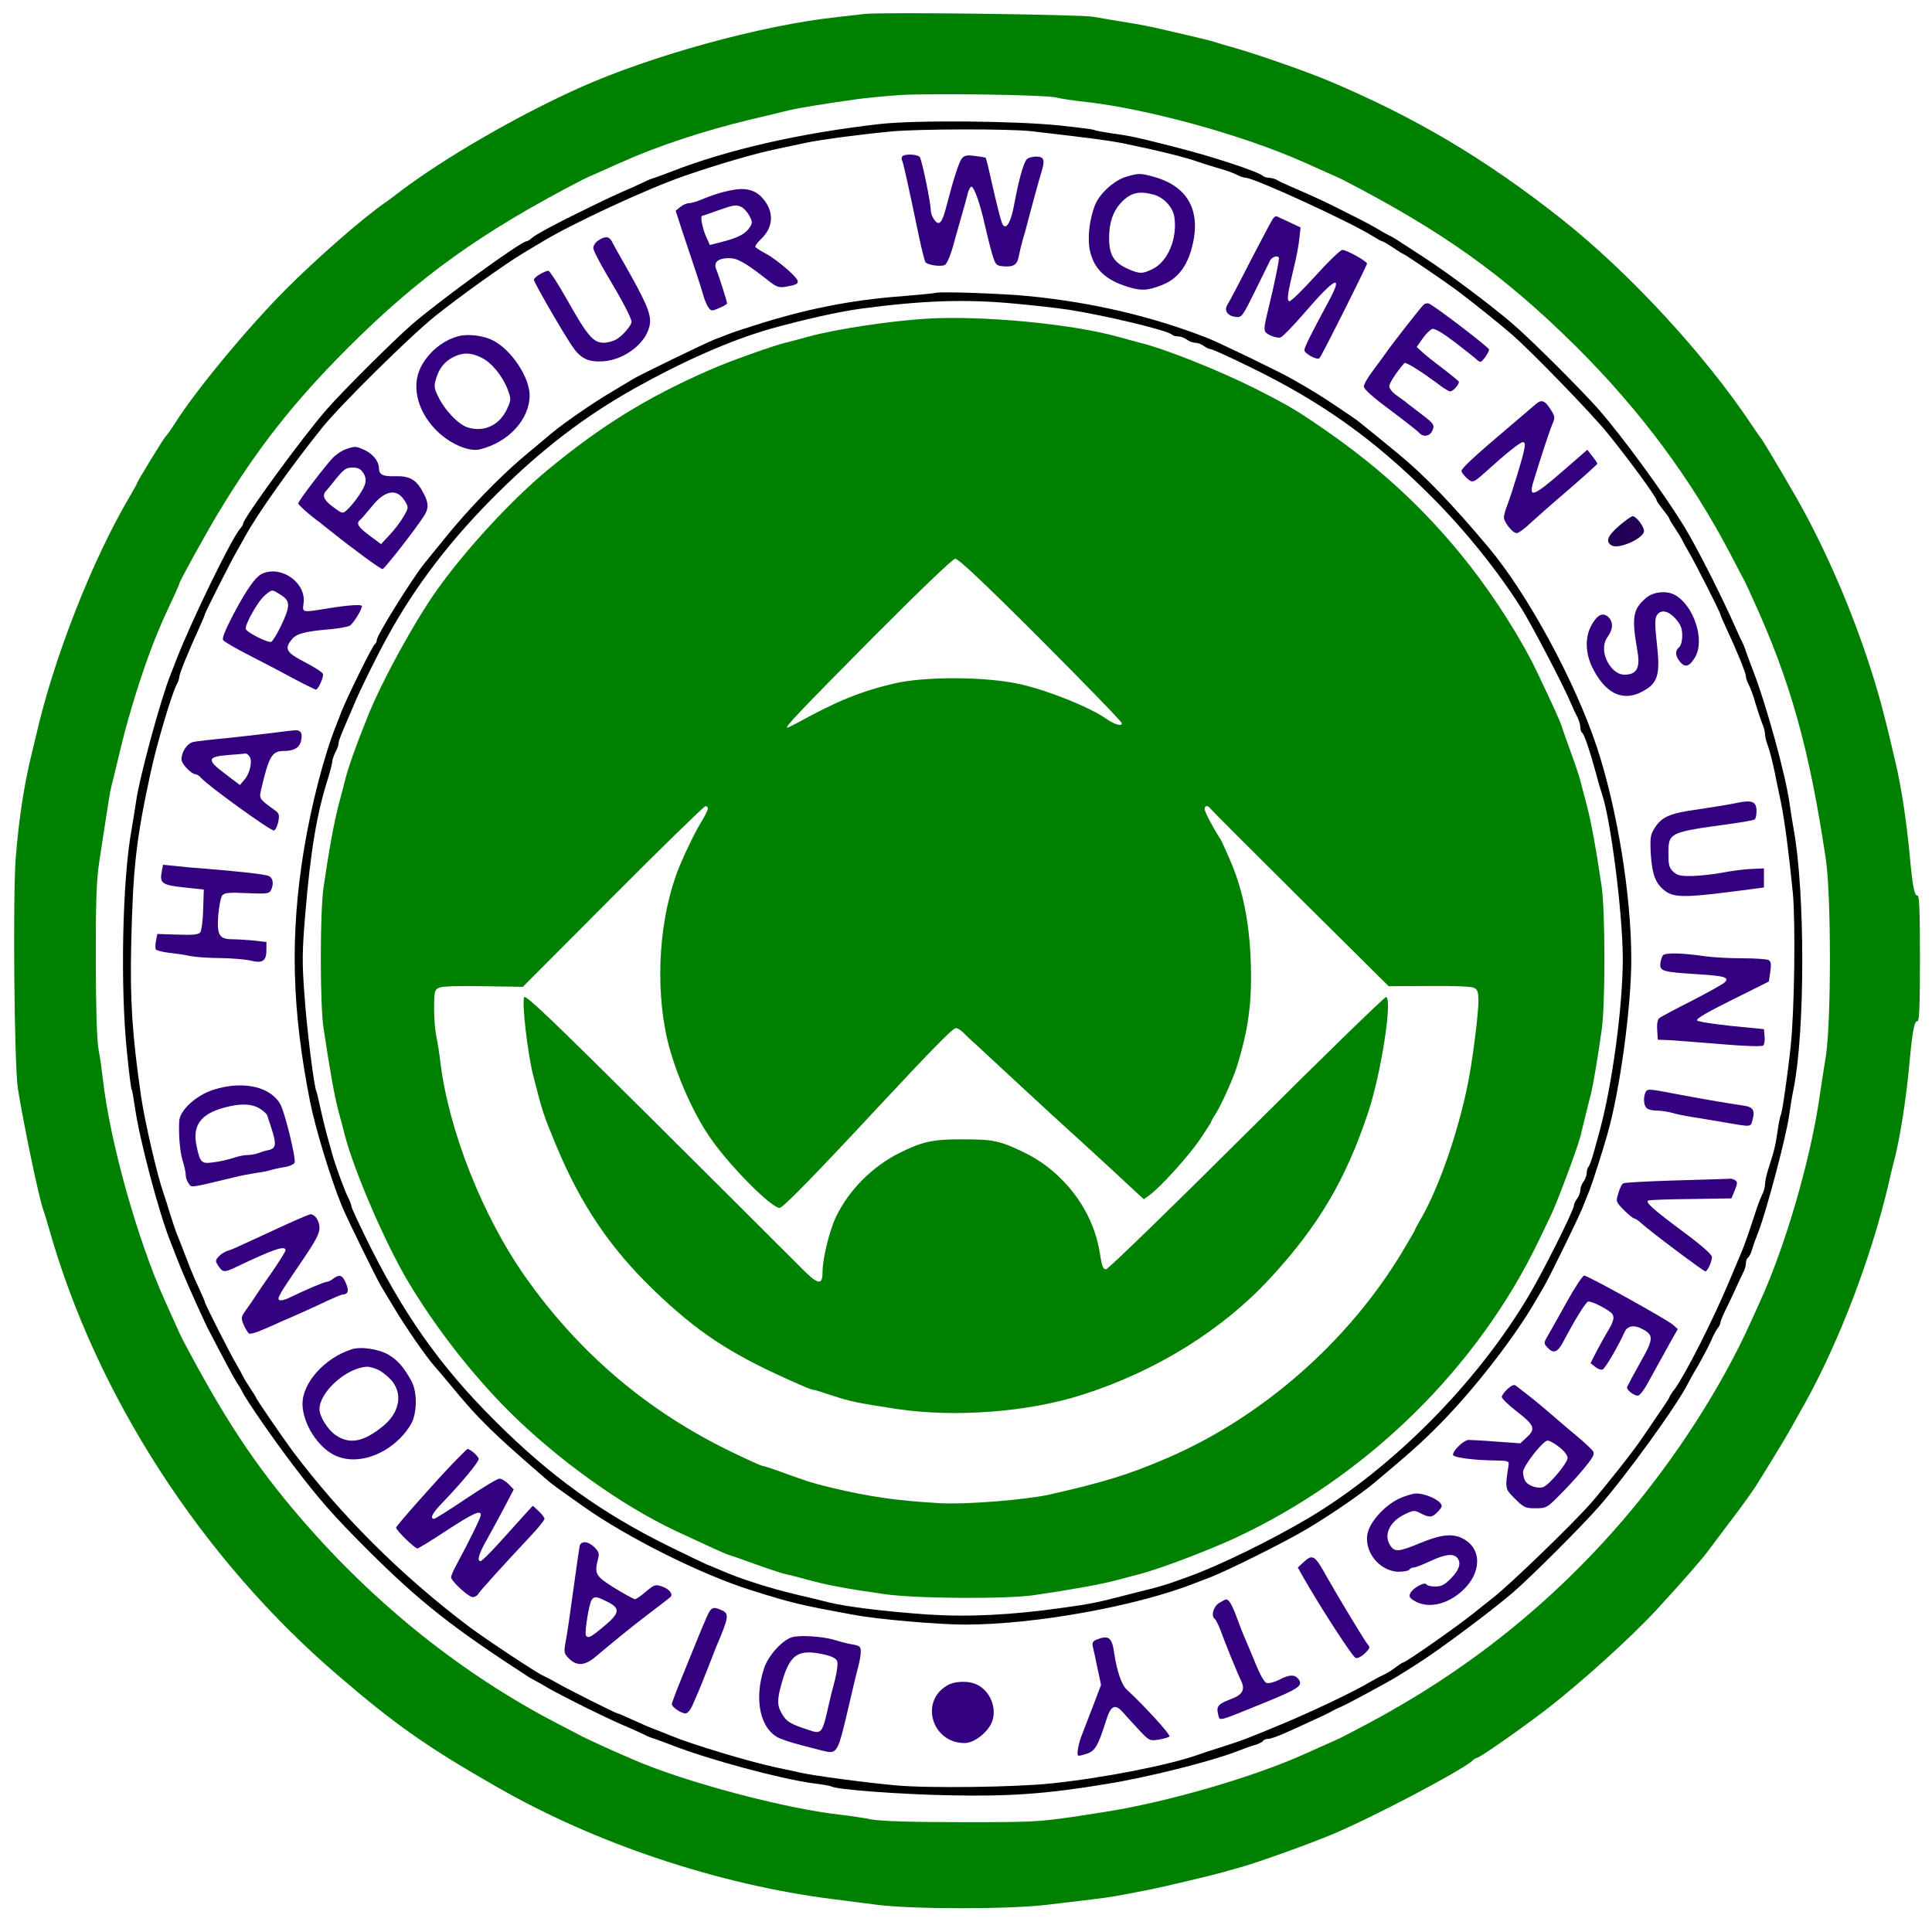
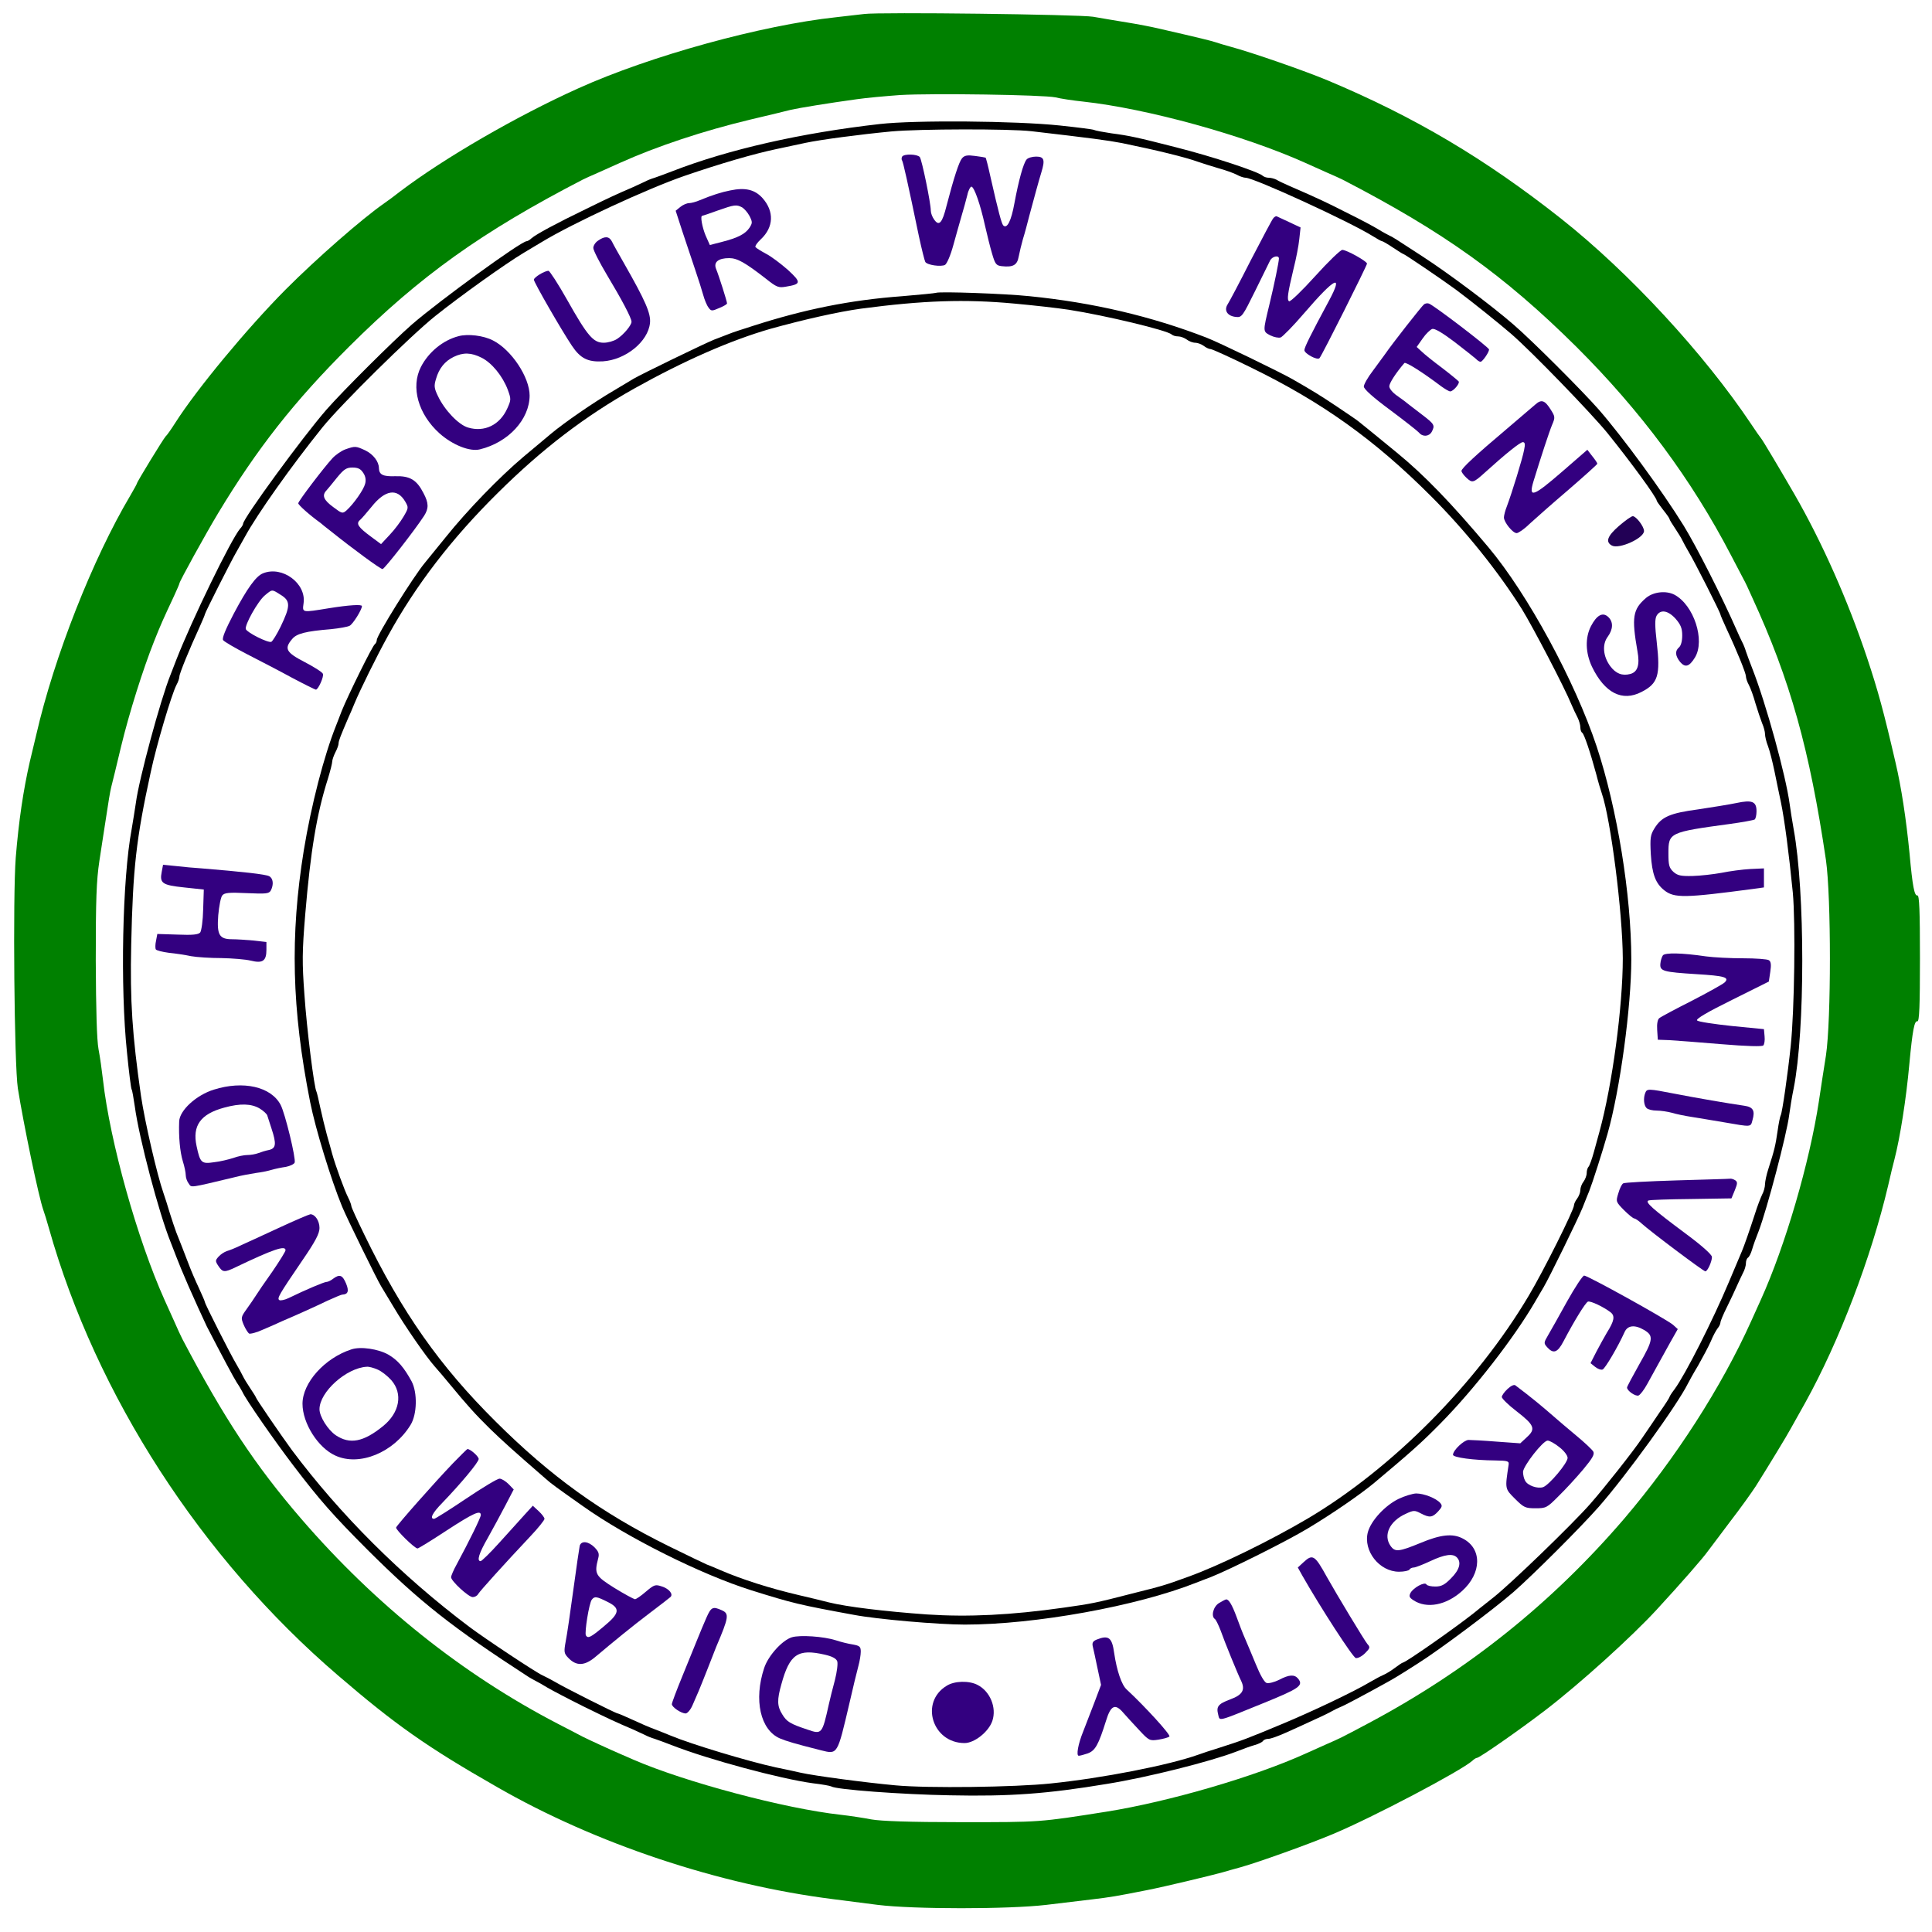
<svg xmlns="http://www.w3.org/2000/svg" xmlns:ns1="http://sodipodi.sourceforge.net/DTD/sodipodi-0.dtd" xmlns:ns2="http://www.inkscape.org/namespaces/inkscape" version="1.0" width="319" height="319" viewBox="0 0 239.25 239.25" preserveAspectRatio="xMidYMid meet" id="svg287" ns1:docname="2.svg" ns2:version="1.1 (c68e22c387, 2021-05-23)">
  <defs id="defs291" />
  <ns1:namedview id="namedview289" pagecolor="#ffffff" bordercolor="#666666" borderopacity="1.0" ns2:pageshadow="2" ns2:pageopacity="0.0" ns2:pagecheckerboard="0" ns2:document-units="px" showgrid="false" units="px" ns2:showpageshadow="false" ns2:zoom="1.0289025" ns2:cx="337.7385" ns2:cy="96.704982" ns2:window-width="1366" ns2:window-height="705" ns2:window-x="-8" ns2:window-y="-8" ns2:window-maximized="1" ns2:current-layer="g285" />
  <g transform="matrix(0.1,0,0,-0.1,0,900)" fill="#000000" stroke="none" id="g285" style="fill:#008000">
    <path d="m 1069.87,8982.636 c -4.206,-0.524 -19.714,-2.357 -34.172,-3.929 -92.789,-9.954 -230.527,-47.936 -319.374,-88.014 -76.229,-34.315 -165.864,-86.181 -220.539,-127.569 -7.623,-6.025 -16.56,-12.573 -19.714,-14.669 -27.863,-19.384 -84.378,-68.892 -122.492,-107.137 -47.577,-47.937 -109.875,-123.116 -136.424,-164.766 -4.994,-7.858 -10.251,-15.455 -12.091,-17.027 -2.891,-3.143 -35.486,-56.319 -35.486,-58.152 0,-0.524 -3.68,-7.335 -8.149,-14.931 -46.789,-78.846 -94.366,-199.866 -116.446,-296.001 -2.366,-9.954 -6.046,-25.147 -8.149,-34.053 -7.886,-34.577 -13.669,-73.084 -17.349,-118.662 -3.68,-47.675 -1.84,-256.447 2.629,-285.524 7.097,-44.531 25.76,-134.379 31.543,-150.62 1.314,-3.667 4.469,-13.621 6.834,-22.266 58.355,-207.201 188.996,-409.163 358.014,-554.02 70.972,-61.034 110.401,-88.8 196.618,-138.047 122.492,-70.464 275.213,-121.282 416.631,-139.095 12.354,-1.571 37.063,-4.715 55.2,-7.072 44.423,-5.501 161.658,-5.501 208.71,0 18.926,2.357 44.423,5.239 56.778,6.811 22.08,2.62 30.229,3.929 68.343,11.526 20.24,3.929 79.383,18.074 93.315,22.004 4.469,1.31 14.457,4.191 22.343,6.287 22.343,6.287 85.166,28.814 114.344,41.126 49.943,20.956 158.241,78.061 172.435,90.634 2.103,2.095 4.731,3.667 5.783,3.667 3.154,0 53.097,34.839 84.903,59.2 42.32,32.482 106.721,90.634 137.738,124.425 29.966,32.482 57.829,64.439 63.086,72.036 2.103,2.881 14.72,19.384 27.6,36.673 13.143,17.027 27.337,36.935 32.069,44.269 14.983,23.837 38.64,62.606 43.372,71.512 2.628,4.715 10.514,18.86 17.611,31.434 42.32,76.227 81.749,179.958 102.778,269.021 2.891,13.097 6.571,27.767 7.886,32.744 6.834,26.457 14.457,74.131 18.4,117.876 3.943,42.174 6.309,53.961 9.989,52.914 2.366,-0.262 3.154,19.122 3.154,78.061 0,58.938 -0.788,78.323 -3.154,77.799 -3.68,-0.786 -6.046,11.002 -9.726,51.866 -4.206,42.959 -10.252,82.514 -17.349,112.638 -14.72,63.653 -21.817,89.324 -35.223,129.664 -23.657,70.726 -55.463,142.762 -90.16,203.01 -16.823,29.076 -39.955,68.106 -41.532,69.416 -0.789,0.786 -6.046,8.382 -11.829,17.027 -58.092,86.967 -151.144,187.817 -235.259,254.352 -93.841,74.131 -181.635,126.259 -289.145,171.314 -28.126,11.788 -93.578,34.577 -120.915,41.912 -6.572,1.834 -14.72,4.191 -18.4,5.501 -5.783,1.834 -18.137,4.977 -69.658,16.765 -8.674,2.096 -26.286,5.501 -39.429,7.596 -12.88,2.096 -31.806,5.239 -42.057,7.073 -17.349,2.881 -264.436,6.025 -283.888,3.405 z m 237.099,-103.207 c 6.309,-1.572 21.817,-3.929 34.434,-5.239 79.121,-8.644 198.984,-41.65 275.213,-75.965 5.783,-2.619 17.612,-7.859 26.286,-11.788 8.674,-3.667 17.611,-7.858 19.714,-8.906 125.121,-64.701 200.036,-118.4 289.408,-206.939 79.646,-79.37 142.732,-164.241 191.624,-258.281 7.623,-14.407 14.72,-28.028 15.771,-30.124 1.314,-2.096 6.046,-12.05 10.514,-22.266 47.052,-102.16 70.972,-188.079 91.212,-324.816 6.572,-45.841 6.572,-198.819 0,-242.302 -2.629,-16.503 -6.572,-41.912 -8.674,-56.319 -11.566,-75.965 -41.532,-178.911 -72.023,-246.231 -2.629,-5.763 -7.886,-17.55 -11.829,-26.195 -36.8,-81.728 -93.578,-170.004 -157.452,-244.921 -89.898,-104.779 -194.778,-188.603 -318.322,-254.09 -32.594,-17.289 -33.12,-17.55 -49.943,-24.885 -8.674,-3.929 -20.503,-9.168 -26.286,-11.788 -62.823,-28.552 -169.018,-59.462 -245.773,-71.774 -84.641,-13.359 -82.012,-13.097 -180.058,-13.097 -64.663,0 -99.886,1.31 -111.715,3.405 -9.2,1.834 -26.549,4.453 -38.114,5.763 -68.869,7.596 -192.15,40.34 -256.287,68.106 -3.68,1.572 -9.989,4.453 -14.457,6.287 -12.354,5.239 -44.16,19.908 -48.629,22.266 -2.103,1.048 -15.772,8.382 -30.229,15.717 -118.286,61.296 -226.321,147.477 -318.322,254.09 -57.303,66.535 -95.681,124.687 -147.201,222.656 -1.84,3.667 -6.571,13.621 -10.252,22.265 -3.943,8.644 -9.2,20.432 -11.829,26.195 -33.646,74.917 -67.555,195.675 -76.229,272.426 -1.314,11.526 -3.68,28.552 -5.52,37.982 -2.103,11.264 -3.154,48.461 -3.417,110.018 0,75.703 0.789,98.493 4.469,123.116 2.629,16.503 6.309,41.912 8.674,56.319 2.103,14.407 4.731,30.386 6.046,35.363 1.314,4.977 6.834,27.505 12.092,49.77 10.252,42.436 27.337,96.397 41.006,130.712 7.886,19.908 11.303,27.505 24.446,55.533 3.68,8.12 6.834,15.193 6.834,15.979 0,2.357 32.332,61.034 48.103,87.229 47.84,79.37 93.841,138.047 161.921,205.891 88.058,87.753 164.812,142.5 289.408,206.939 2.103,1.048 11.04,5.239 19.714,8.906 8.674,3.929 20.503,9.168 26.286,11.788 46,20.694 103.566,39.816 161.658,53.699 22.343,5.239 44.949,10.74 49.943,12.05 10.251,2.357 47.052,8.382 81.486,13.097 12.354,1.834 36.537,3.929 53.886,5.239 40.48,2.357 177.43,0.262 192.413,-2.881 z" id="path211" style="fill:#008000;stroke-width:1" />
    <path d="m 1089.585,8846.423 c -97.258,-11.002 -187.681,-31.434 -257.602,-58.676 -7.886,-3.143 -17.612,-6.549 -21.292,-7.859 -3.68,-1.048 -8.937,-3.143 -11.829,-4.715 -2.629,-1.31 -9.463,-4.453 -14.72,-6.811 -21.292,-9.168 -28.126,-12.312 -58.618,-27.243 -37.326,-18.074 -61.509,-31.172 -67.292,-36.149 -2.103,-2.095 -4.994,-3.667 -6.046,-3.667 -6.834,0 -108.035,-73.607 -142.207,-103.207 -23.92,-20.956 -85.166,-81.99 -105.406,-105.041 -29.966,-34.315 -103.566,-135.165 -103.566,-141.714 0,-1.048 -1.577,-3.929 -3.68,-6.025 -11.303,-13.359 -59.932,-113.424 -79.121,-162.67 -2.366,-6.549 -5.783,-14.669 -7.097,-18.336 -12.354,-30.648 -39.166,-129.664 -42.846,-158.479 -1.051,-7.073 -3.417,-22.004 -5.257,-32.743 -11.566,-61.82 -14.194,-195.675 -5.783,-276.093 2.366,-24.099 4.994,-45.055 5.783,-46.103 0.789,-1.048 2.366,-10.74 3.943,-21.218 5.257,-39.03 29.966,-132.284 44.16,-167.385 1.314,-3.667 4.731,-11.788 7.097,-18.336 4.469,-11.264 6.046,-15.455 15.246,-36.673 4.994,-11.526 19.977,-44.531 22.606,-49.77 19.452,-37.721 33.12,-63.13 37.063,-69.416 2.891,-4.191 6.046,-9.692 7.097,-11.788 4.206,-9.43 39.692,-60.51 63.086,-91.158 32.857,-43.221 49.943,-62.344 91.475,-103.993 65.452,-65.225 105.144,-96.397 200.036,-157.955 2.629,-1.572 6.834,-3.929 8.937,-4.977 2.103,-1.048 8.674,-4.715 14.194,-8.12 5.783,-3.405 25.76,-13.883 44.686,-23.313 33.12,-16.241 39.429,-19.122 61.509,-28.552 5.257,-2.357 12.092,-5.501 14.72,-6.811 2.891,-1.572 8.149,-3.667 11.829,-4.715 3.68,-1.31 13.406,-4.715 21.292,-7.858 45.475,-17.812 134.321,-41.65 174.538,-47.151 11.303,-1.31 21.555,-3.143 22.869,-3.929 6.046,-3.929 87.532,-9.954 146.938,-11.002 74.126,-1.571 120.652,1.834 194.516,14.145 50.469,8.12 128.538,27.767 160.344,40.078 7.886,3.143 18.137,6.811 22.869,8.12 4.731,1.31 9.2,3.667 9.989,4.977 1.052,1.572 3.943,2.619 6.834,2.619 2.628,0 12.88,3.667 22.606,8.12 9.989,4.453 25.497,11.526 34.96,15.979 9.463,4.191 18.926,8.906 21.029,10.216 2.103,1.31 8.149,4.191 13.143,6.287 9.2,4.191 57.566,30.386 66.766,36.149 2.891,1.572 14.72,9.168 26.286,16.503 26.286,16.503 93.841,67.059 118.549,88.539 23.92,20.956 82.275,79.108 105.406,105.303 33.909,38.506 97.258,125.997 110.664,152.978 1.051,2.095 6.571,12.312 12.617,22.265 5.783,10.216 12.88,23.575 15.772,30.124 2.629,6.549 6.571,13.621 8.412,15.979 1.84,2.096 3.417,5.501 3.417,7.072 0,1.834 3.68,10.478 8.149,19.384 4.469,9.168 9.989,20.694 12.091,25.671 2.103,4.977 5.783,12.312 7.623,16.241 2.103,3.667 3.68,9.168 3.68,12.05 0,3.143 1.051,6.025 2.629,7.073 1.314,0.786 3.68,5.239 4.994,9.954 1.314,4.715 4.994,14.931 8.149,22.79 9.989,25.933 34.96,120.234 37.852,144.071 1.051,7.858 3.417,22.789 5.52,32.743 14.194,71.512 14.194,243.35 0,320.886 -1.84,10.74 -4.206,24.885 -4.994,31.434 -4.731,35.101 -29.177,124.163 -46.263,167.647 -3.154,7.859 -6.572,17.55 -7.886,21.218 -1.051,3.667 -3.154,8.906 -4.731,11.788 -1.314,2.619 -4.469,9.168 -6.571,14.145 -18.137,41.388 -49.943,103.993 -65.715,129.664 -26.549,42.959 -75.703,110.018 -105.406,144.071 -20.766,23.575 -81.749,84.609 -105.406,105.041 -26.549,23.051 -80.698,63.653 -112.241,84.085 -36.012,23.575 -37.063,24.099 -41.532,26.195 -2.103,1.048 -8.149,4.191 -13.143,7.335 -4.994,3.143 -22.08,12.312 -38.115,20.17 -26.286,13.359 -35.486,17.812 -72.286,33.791 -6.572,2.881 -13.931,6.287 -16.297,7.858 -2.629,1.31 -6.834,2.357 -9.463,2.357 -2.629,0 -5.783,1.048 -7.36,2.358 -4.994,4.977 -62.823,24.099 -107.509,35.363 -48.103,12.312 -57.829,14.407 -79.909,17.289 -10.514,1.572 -20.24,3.405 -21.554,4.191 -1.314,0.786 -20.24,3.143 -42.32,5.501 -54.938,5.763 -179.27,6.811 -222.904,1.834 z m 187.681,-8.906 c 74.389,-8.644 94.104,-11.264 111.978,-14.669 42.32,-8.644 78.858,-17.55 94.629,-23.313 4.994,-1.834 16.297,-5.239 24.972,-7.858 8.674,-2.357 18.926,-6.025 22.869,-8.12 3.68,-2.096 8.674,-3.667 10.777,-3.667 10.252,0 129.064,-54.485 157.452,-72.298 5.52,-3.405 10.514,-6.287 11.566,-6.287 0.789,0 6.834,-3.405 13.406,-7.859 6.309,-4.191 12.091,-7.858 12.617,-7.858 1.577,0 48.629,-31.958 65.715,-44.531 19.714,-14.669 53.886,-42.174 68.08,-54.485 25.235,-21.742 99.098,-98.231 118.812,-122.33 29.44,-36.411 61.509,-80.418 61.509,-84.347 0,-0.786 3.68,-5.763 7.886,-11.264 4.469,-5.501 7.886,-10.478 7.886,-11.264 0,-1.048 3.154,-6.025 6.834,-11.526 3.68,-5.501 7.886,-12.312 9.2,-15.193 1.314,-2.881 4.994,-9.43 7.886,-14.407 6.571,-10.74 39.166,-74.917 39.166,-77.275 0,-0.786 3.417,-8.644 7.623,-17.812 13.143,-28.029 23.92,-54.747 23.92,-58.676 0,-2.095 1.577,-7.072 3.68,-10.74 2.103,-3.929 5.783,-14.145 8.149,-22.789 2.629,-8.644 6.309,-19.646 8.149,-24.361 2.103,-4.715 3.68,-10.74 3.68,-13.621 0,-2.881 1.577,-9.692 3.68,-14.931 2.103,-5.501 5.52,-19.122 7.886,-30.386 2.366,-11.002 5.783,-28.814 8.149,-39.292 4.469,-21.48 9.989,-63.915 14.72,-111.852 3.417,-37.459 2.103,-144.595 -2.629,-189.912 -3.68,-35.101 -10.514,-82.514 -12.354,-85.657 -0.789,-1.31 -2.629,-10.216 -3.943,-19.908 -2.629,-17.812 -3.68,-22.527 -11.303,-46.365 -2.366,-7.072 -4.206,-15.979 -4.206,-19.122 0,-3.405 -1.577,-9.43 -3.68,-13.097 -1.84,-3.929 -6.046,-14.669 -8.937,-24.099 -7.097,-21.742 -13.143,-39.03 -16.034,-45.841 -1.314,-2.881 -8.412,-19.908 -16.034,-37.983 -19.977,-47.675 -54.149,-114.995 -67.292,-132.808 -3.417,-4.453 -6.309,-8.906 -6.309,-9.692 0,-0.786 -5.52,-9.43 -12.354,-19.122 -6.572,-9.954 -16.56,-24.361 -22.08,-32.481 -10.514,-15.717 -46.526,-61.296 -63.875,-80.942 -22.606,-25.671 -98.835,-99.278 -119.864,-115.781 -12.354,-9.692 -23.395,-18.598 -24.972,-19.908 -24.709,-19.384 -83.852,-60.772 -87.269,-60.772 -0.526,0 -4.994,-2.881 -9.463,-6.287 -4.731,-3.667 -11.303,-7.596 -14.983,-9.168 -3.68,-1.572 -10.777,-5.501 -15.771,-8.382 -19.189,-11.526 -71.235,-36.411 -110.401,-52.652 -42.583,-17.812 -48.366,-19.908 -76.229,-28.814 -9.463,-2.881 -21.292,-6.811 -26.286,-8.644 -36.8,-13.097 -118.812,-29.076 -182.687,-35.625 -44.686,-4.715 -152.721,-6.025 -191.887,-2.357 -37.326,3.405 -100.675,11.788 -118.024,15.717 -5.783,1.31 -19.714,4.453 -30.492,6.549 -33.909,7.335 -104.355,28.552 -130.115,39.292 -4.206,1.834 -13.143,5.239 -19.714,7.859 -6.571,2.358 -19.189,7.859 -28.126,12.05 -9.2,4.191 -17.086,7.596 -17.874,7.596 -2.366,0 -66.766,32.482 -77.543,39.03 -4.994,2.881 -12.092,6.549 -15.509,8.12 -7.886,3.405 -70.709,45.055 -90.949,60.248 -84.115,63.391 -159.292,138.309 -219.487,218.727 -12.88,17.55 -44.686,63.915 -44.686,65.487 0,0.524 -3.154,5.501 -6.834,11.002 -3.68,5.501 -7.886,12.312 -9.2,15.193 -1.314,2.881 -4.994,9.43 -7.886,14.407 -6.571,10.74 -39.166,74.917 -39.166,77.275 0,0.786 -3.417,8.644 -7.623,17.812 -4.206,8.906 -9.463,21.218 -11.829,27.505 -6.834,17.812 -12.617,32.743 -16.034,41.126 -1.577,4.453 -5.257,14.931 -7.886,23.575 -2.629,8.644 -6.046,19.908 -7.886,24.885 -7.623,21.48 -23.132,88.276 -27.863,120.496 -10.777,75.179 -13.669,117.091 -12.092,187.293 2.103,94.301 6.046,130.45 24.183,213.488 7.097,33.529 25.76,96.135 31.806,107.922 2.103,3.667 3.68,8.382 3.68,10.478 0,3.667 12.354,33.791 25.234,61.82 3.417,7.596 6.309,14.407 6.309,15.193 0,1.834 32.332,65.749 38.903,77.013 2.891,4.977 7.886,13.883 11.04,19.646 14.983,27.505 57.303,87.229 95.681,134.903 22.869,28.291 108.824,113.162 139.578,137.785 31.806,25.409 87.269,64.963 109.612,78.322 2.366,1.31 12.617,7.596 22.343,13.359 38.377,23.313 130.641,66.011 176.904,81.99 43.372,14.931 85.692,27.243 113.029,33.005 10.777,2.357 27.337,5.763 36.8,7.859 18.4,3.929 67.818,10.478 106.458,14.145 34.434,3.143 145.361,3.405 173.224,0.262 z" id="path213" style="fill:#000000;stroke-width:1" />
    <path d="m 1117.185,8806.083 c -0.789,-1.31 -1.051,-3.667 0,-4.977 1.314,-2.358 6.572,-25.409 20.766,-93.778 3.417,-15.979 7.097,-30.386 7.886,-31.696 2.366,-3.929 19.451,-6.287 24.446,-3.667 2.366,1.572 6.834,11.788 10.252,24.361 3.417,12.05 7.886,28.552 10.252,36.411 2.366,7.858 5.52,19.384 7.097,25.671 1.314,6.287 3.943,10.74 5.257,10.478 3.68,-1.31 11.04,-22.789 16.56,-47.937 2.629,-11.526 6.572,-27.505 8.937,-35.363 3.68,-12.574 4.994,-14.407 11.829,-15.193 14.194,-1.572 19.189,1.31 21.029,11.788 1.051,5.501 3.417,15.193 5.257,21.742 2.103,6.549 5.52,19.384 7.886,28.814 5.52,20.432 11.566,42.959 14.983,53.961 4.731,15.455 3.417,19.384 -6.572,19.384 -4.731,0 -10.252,-1.572 -11.829,-3.667 -3.943,-4.715 -9.726,-25.671 -14.983,-53.961 -3.943,-22.004 -9.2,-32.481 -13.932,-27.505 -2.103,2.619 -5.783,15.979 -16.034,61.296 -2.628,12.05 -5.257,22.265 -5.783,22.527 -0.526,0.262 -6.309,1.31 -12.88,2.096 -9.726,1.31 -13.143,0.786 -16.297,-2.881 -3.68,-4.453 -9.989,-23.575 -19.189,-58.938 -5.257,-21.218 -9.2,-25.671 -15.246,-17.027 -2.366,3.143 -4.206,8.12 -4.206,11.002 0,9.43 -11.04,63.13 -13.669,66.535 -3.154,3.667 -19.452,4.191 -21.817,0.524 z" id="path215" style="fill:#330080;stroke-width:1" />
-     <path d="m 1393.975,8780.936 c -14.194,-4.453 -31.806,-20.17 -37.589,-34.053 -7.097,-17.027 -9.989,-41.126 -6.834,-56.581 4.994,-23.313 19.189,-36.935 47.315,-45.579 16.297,-4.977 23.92,-4.715 40.743,1.834 22.343,8.12 35.223,26.719 40.743,57.629 6.834,39.816 -11.04,66.797 -50.995,77.275 -15.509,4.191 -17.349,4.191 -33.383,-0.524 z m 34.96,-22.003 c 12.092,-3.405 23.132,-15.193 25.235,-26.981 4.206,-26.719 -7.623,-55.795 -27.075,-65.225 -12.354,-6.025 -16.034,-6.025 -30.229,0.262 -17.611,7.858 -23.394,17.288 -23.394,38.244 0,19.384 4.731,33.005 15.246,44.269 11.566,12.05 21.817,14.407 40.217,9.43 z" id="path217" style="fill:#330080;stroke-width:1" />
    <path d="m 904.27,8764.171 c -10.777,-2.096 -22.343,-5.763 -37.589,-12.05 -4.731,-2.096 -10.777,-3.667 -13.406,-3.667 -2.629,0 -7.623,-2.095 -10.777,-4.715 l -5.783,-4.715 8.411,-25.933 c 4.731,-14.407 11.829,-35.625 15.772,-47.151 3.943,-11.526 8.412,-25.671 9.989,-31.434 1.577,-5.763 4.469,-12.835 6.571,-15.455 3.154,-4.453 4.206,-4.453 13.143,-0.524 5.257,2.096 9.726,4.715 9.726,5.763 0,2.358 -9.989,34.053 -13.669,42.959 -3.154,8.12 2.891,13.097 16.297,13.097 9.989,0 19.452,-5.239 45.737,-25.671 13.143,-10.478 15.509,-11.264 24.446,-9.692 19.189,3.143 19.452,5.239 2.366,20.956 -8.674,7.596 -20.766,16.765 -27.075,19.908 -6.309,3.405 -12.091,7.073 -12.88,8.12 -0.789,1.31 2.103,5.501 6.571,9.692 16.034,14.931 16.823,34.577 2.103,51.08 -9.463,10.478 -21.292,13.359 -39.955,9.43 z m 14.72,-20.956 c 2.629,-1.572 6.834,-6.287 9.2,-10.74 3.68,-7.335 3.68,-8.644 0,-14.407 -5.257,-7.859 -14.457,-12.573 -33.909,-17.55 l -15.246,-3.929 -5.257,11.788 c -4.206,10.216 -6.834,24.361 -4.206,24.361 0.526,0 9.2,2.881 19.189,6.549 20.766,7.335 23.132,7.596 30.229,3.929 z" id="path219" style="fill:#330080;stroke-width:1" />
    <path d="m 1576.662,8729.594 c -1.577,-1.834 -13.932,-25.409 -27.863,-52.128 -13.669,-26.981 -26.549,-51.342 -28.652,-54.485 -4.731,-7.596 0,-14.407 10.252,-15.455 7.36,-0.786 8.149,0.262 24.183,32.743 8.937,18.336 17.349,35.363 18.4,37.459 2.891,4.977 10.777,6.549 10.777,2.095 0,-3.929 -5.783,-32.219 -11.829,-57.105 -8.149,-33.791 -8.149,-33.005 1.051,-37.983 4.731,-2.357 10.514,-3.405 12.88,-2.619 2.366,0.786 15.772,14.407 29.44,30.386 37.852,44.007 48.892,49.508 30.492,15.193 -22.869,-42.436 -30.492,-57.891 -30.492,-61.296 0,-4.191 15.771,-12.835 18.663,-9.954 2.891,2.881 58.617,114.209 58.88,117.091 0,2.881 -24.709,16.765 -30.492,17.027 -2.103,0.262 -17.349,-14.407 -33.646,-32.482 -16.297,-18.075 -30.754,-31.958 -32.332,-31.172 -2.891,1.834 -1.84,9.43 5.52,40.34 3.154,12.312 6.309,28.814 7.097,36.673 l 1.577,14.407 -13.931,6.549 c -7.886,3.667 -14.72,6.811 -15.771,7.335 -0.789,0.262 -2.891,-0.786 -4.206,-2.619 z" id="path221" style="fill:#330080;stroke-width:1" />
    <path d="m 740.771,8702.09 c -3.417,-2.096 -6.046,-6.287 -6.046,-9.168 0,-2.881 7.623,-17.812 16.823,-33.267 18.4,-30.648 30.492,-53.438 30.492,-58.153 0,-4.191 -9.726,-15.979 -17.874,-21.218 -3.943,-2.62 -11.303,-4.715 -16.56,-4.715 -12.88,0 -19.977,8.12 -45.475,53.438 -11.04,19.646 -21.554,35.625 -22.869,35.625 -4.994,0 -18.137,-8.12 -18.137,-11.002 0,-3.143 33.909,-62.082 47.052,-81.728 10.514,-15.717 19.714,-20.432 38.377,-19.384 28.126,1.834 55.989,24.361 58.355,47.413 1.314,11.788 -5.783,27.767 -32.069,73.869 -6.572,11.526 -13.406,23.575 -14.983,26.981 -3.417,6.811 -8.937,7.073 -17.086,1.31 z" id="path223" style="fill:#330080;stroke-width:1" />
    <path d="m 1159.243,8637.388 c -1.314,-0.524 -20.24,-2.357 -42.057,-4.191 -64.138,-4.715 -121.178,-16.241 -185.315,-36.935 -12.354,-3.929 -25.234,-8.12 -28.914,-9.692 -3.68,-1.31 -11.829,-4.715 -18.4,-7.073 -11.303,-4.453 -91.738,-43.483 -99.886,-48.46 -2.103,-1.31 -13.406,-8.12 -24.972,-14.931 -24.972,-14.669 -60.72,-39.292 -77.281,-53.175 -6.571,-5.501 -22.08,-18.598 -34.435,-28.814 -29.703,-25.147 -68.869,-65.487 -96.206,-99.54 -12.354,-15.193 -23.92,-29.338 -25.76,-31.696 -14.194,-17.027 -59.406,-89.586 -59.406,-95.349 0,-1.834 -1.051,-4.191 -2.366,-5.239 -2.891,-1.572 -33.383,-63.653 -41.006,-82.514 -2.366,-6.549 -5.783,-14.669 -7.097,-18.336 -14.983,-37.459 -30.755,-98.492 -39.955,-154.549 -17.086,-105.827 -14.983,-196.199 7.886,-311.718 6.572,-33.005 25.76,-95.873 39.692,-129.664 6.309,-15.193 43.109,-90.11 48.103,-98.231 1.314,-2.096 8.149,-13.359 14.983,-24.885 14.72,-24.885 40.217,-61.82 51.783,-74.917 4.469,-4.977 12.88,-14.931 18.663,-22.004 20.766,-25.147 31.28,-36.935 49.68,-55.009 16.56,-15.979 27.6,-25.933 68.606,-61.558 7.36,-6.549 12.88,-10.478 46.263,-34.053 54.937,-39.03 146.938,-84.871 208.71,-104.255 50.995,-15.979 59.669,-18.074 126.961,-30.386 28.915,-5.501 104.881,-12.05 137.212,-12.05 87.006,0 213.179,22.789 286.516,51.866 3.68,1.31 11.829,4.715 18.4,7.073 22.606,8.906 93.578,44.269 119.601,59.986 30.229,18.075 65.189,42.174 82.538,56.581 46.263,38.768 59.669,50.818 82.275,73.869 42.057,42.697 90.949,105.827 116.709,150.096 4.206,7.073 8.937,15.455 10.777,18.336 7.36,12.573 42.846,85.133 48.103,98.231 3.154,7.859 6.834,17.289 8.412,20.956 3.943,9.954 16.297,48.46 22.606,70.726 15.509,54.485 29.44,157.431 29.44,216.107 0,79.108 -17.349,186.507 -42.846,263.52 -26.812,80.68 -85.429,188.864 -134.058,246.755 -46,54.747 -79.383,89.324 -113.292,117.091 -22.869,18.86 -43.635,35.625 -47.578,38.768 -1.314,1.31 -13.143,9.168 -26.286,18.074 -20.766,13.883 -29.177,19.122 -55.2,34.053 -15.509,8.906 -91.738,45.841 -106.721,51.604 -68.343,26.457 -140.63,43.483 -219.224,51.342 -29.966,3.143 -110.927,6.025 -115.658,4.191 z m 97.258,-13.359 c 23.132,-2.095 53.36,-5.501 67.029,-7.596 45.212,-7.073 121.704,-25.409 127.487,-30.648 1.314,-1.31 4.731,-2.357 7.886,-2.357 3.154,0 7.886,-1.834 10.777,-3.929 2.628,-2.096 7.36,-3.929 10.514,-3.929 2.891,0 7.623,-1.833 10.514,-3.929 2.629,-2.096 6.572,-3.929 8.412,-3.929 1.84,0 23.92,-9.954 48.892,-22.266 89.372,-43.483 154.298,-90.11 223.693,-159.526 43.109,-42.959 84.115,-94.301 113.029,-140.404 13.669,-22.266 52.309,-96.135 61.246,-117.877 2.103,-4.977 5.52,-12.312 7.623,-16.241 1.84,-3.667 3.417,-9.168 3.417,-12.05 0,-3.143 1.052,-6.025 2.366,-6.811 2.366,-1.572 9.989,-24.099 17.349,-51.342 2.366,-9.43 5.52,-19.908 6.834,-23.575 11.04,-31.958 25.76,-147.477 26.023,-204.32 0,-59.2 -12.88,-156.383 -28.915,-214.797 -1.314,-4.977 -4.469,-16.241 -6.834,-24.885 -2.366,-8.644 -5.257,-16.765 -6.571,-18.336 -1.314,-1.31 -2.366,-4.715 -2.366,-7.858 0,-3.143 -1.84,-7.858 -3.943,-10.74 -2.103,-2.619 -3.943,-7.335 -3.943,-10.478 0,-2.881 -1.84,-7.596 -3.943,-10.478 -2.103,-2.619 -3.943,-6.549 -3.943,-8.382 0,-5.763 -38.115,-81.99 -55.989,-111.852 -64.138,-108.184 -169.018,-214.012 -273.899,-276.093 -46.263,-27.243 -108.824,-57.891 -147.201,-71.774 -30.229,-11.002 -32.332,-11.526 -70.972,-21.218 -44.686,-11.526 -48.892,-12.312 -84.115,-17.288 -64.926,-9.168 -117.498,-11.788 -169.018,-8.382 -51.52,3.667 -99.361,9.43 -121.441,14.931 -7.886,2.095 -24.446,6.025 -36.8,8.906 -36.8,8.644 -70.446,19.384 -97.258,30.91 -4.994,2.096 -12.617,5.501 -17.086,7.073 -4.206,1.834 -25.497,12.05 -47.315,22.789 -83.326,41.126 -146.149,86.443 -214.23,154.287 -69.395,68.892 -115.921,135.165 -162.447,231.038 -8.937,18.336 -16.297,34.315 -16.297,35.887 0,1.31 -1.577,5.763 -3.68,9.954 -4.994,9.692 -16.034,40.34 -19.977,54.485 -1.051,4.453 -4.206,14.931 -6.571,23.575 -2.366,8.644 -6.046,23.837 -8.149,33.529 -2.103,9.954 -4.206,18.86 -4.731,19.908 -2.891,4.453 -12.092,78.06 -14.983,120.496 -2.891,39.554 -2.891,52.128 1.051,99.54 6.571,78.323 14.194,124.163 28.126,167.909 2.891,9.43 5.257,18.86 5.257,20.956 0,2.095 1.84,7.335 3.943,11.526 2.103,3.929 3.943,8.906 3.943,11.002 0,3.143 2.629,9.692 11.829,31.172 2.103,4.453 5.52,12.573 7.886,18.336 7.097,17.027 27.6,58.676 41.532,83.823 34.435,62.606 78.858,120.496 135.898,176.815 55.2,54.747 107.772,94.825 168.755,129.141 62.297,34.839 119.864,59.986 169.018,74.131 41.532,11.526 83.589,20.956 111.715,24.885 77.281,10.216 128.801,12.05 190.573,6.287 z" id="path225" style="fill:#000000;stroke-width:1" />
-     <path d="m 1148.728,8605.431 c -44.686,-2.619 -113.292,-12.835 -147.464,-22.265 -11.303,-3.143 -24.183,-6.549 -28.652,-7.596 -16.823,-4.191 -71.235,-23.575 -94.629,-34.053 -78.069,-34.315 -133.269,-68.63 -200.036,-123.639 -44.949,-37.459 -100.412,-97.445 -136.687,-148.263 -28.126,-39.554 -67.555,-111.59 -85.166,-155.073 -14.457,-35.625 -25.76,-67.321 -28.914,-81.204 -1.314,-4.977 -4.731,-18.598 -7.886,-30.124 -5.52,-20.956 -12.091,-57.105 -18.663,-102.16 -4.469,-31.172 -4.469,-144.595 0,-174.196 7.886,-52.39 13.406,-83.823 18.663,-103.469 3.154,-11.526 6.571,-24.361 7.623,-28.814 11.829,-45.317 49.943,-133.594 78.069,-181.006 33.646,-56.581 78.858,-114.733 124.595,-160.574 60.458,-60.248 139.315,-116.829 207.659,-149.048 43.372,-20.17 59.143,-27.504 65.715,-29.6 3.68,-1.048 18.4,-6.287 32.857,-11.526 14.457,-5.239 30.492,-10.478 35.486,-11.788 4.994,-1.048 18.663,-4.453 29.966,-7.596 22.606,-6.287 47.84,-11.002 94.103,-17.551 37.852,-5.501 150.092,-6.287 184.79,-1.31 46.263,6.811 81.749,13.097 102.515,18.598 11.566,3.143 24.709,6.549 28.914,7.596 24.972,6.549 82.275,28.29 117.235,44.269 163.498,75.965 300.973,210.606 376.94,369.085 6.834,14.145 13.143,27.505 14.194,29.6 7.097,13.883 33.383,84.085 37.326,99.54 1.051,4.977 3.943,16.241 6.046,24.885 2.103,8.644 4.994,20.432 6.572,26.195 3.154,12.573 9.2,48.722 13.669,81.204 4.469,31.434 4.206,144.857 0,175.505 -6.572,45.317 -13.143,81.466 -18.663,102.16 -3.154,11.526 -6.572,25.147 -7.886,30.124 -1.314,4.977 -6.572,20.956 -11.829,35.363 -5.257,14.407 -10.514,29.076 -11.566,32.743 -2.103,6.549 -12.88,30.124 -31.017,68.107 -18.926,39.292 -50.995,89.848 -82.538,130.188 -51.52,65.749 -107.509,118.139 -178.481,167.385 -36.012,24.885 -44.686,30.124 -88.058,52.128 -43.372,21.742 -111.978,49.246 -141.944,56.319 -4.206,1.048 -17.349,4.715 -28.914,7.859 -57.566,15.717 -166.39,25.933 -233.944,22.003 z m 140.104,-397.375 c 55.2,-55.271 100.412,-101.898 100.412,-103.731 0,-4.191 -8.937,-1.572 -19.189,5.501 -19.977,14.145 -70.709,34.577 -105.669,42.698 -42.057,9.692 -119.601,10.216 -158.241,0.786 -39.955,-9.43 -70.972,-22.004 -117.235,-47.675 -6.834,-3.667 -13.143,-6.811 -13.932,-6.811 -3.943,0 16.034,20.956 104.618,110.28 61.246,61.558 100.149,98.754 103.304,99.016 3.68,0.262 36.275,-30.386 105.932,-100.064 z M 876.669,7998.759 c -0.263,-1.834 -3.154,-8.12 -6.571,-13.883 -8.412,-13.359 -20.24,-37.459 -28.652,-57.629 -24.972,-61.034 -31.017,-146.953 -14.72,-216.107 9.2,-37.983 29.966,-86.443 51.257,-117.877 22.606,-34.053 76.755,-89.062 87.532,-89.062 3.943,0 44.686,41.65 123.806,126.783 66.24,70.988 90.686,95.873 94.366,95.873 2.103,0 6.309,-2.619 9.463,-5.763 3.154,-3.405 11.566,-11.264 18.926,-17.812 11.04,-10.478 83.852,-77.537 92.001,-85.133 1.577,-1.31 15.246,-13.883 30.229,-27.505 14.983,-13.621 36.274,-33.267 47.052,-43.221 10.777,-10.216 23.132,-21.48 27.337,-25.409 l 7.886,-7.072 6.834,4.977 c 12.88,9.168 48.629,48.46 62.56,69.154 7.36,11.002 13.669,20.694 13.669,21.218 0,0.786 2.891,6.025 6.309,11.264 6.571,10.478 21.292,43.221 25.497,56.843 14.983,47.937 19.189,81.204 17.349,132.808 -1.84,49.246 -10.514,90.372 -26.812,126.521 -3.154,7.335 -6.572,14.931 -7.623,17.027 -0.789,2.096 -2.629,5.763 -4.206,7.858 -7.886,12.312 -18.4,32.22 -18.4,35.363 0,4.715 4.206,4.977 7.097,0.786 1.314,-1.834 51.52,-52.128 111.715,-111.852 l 109.086,-108.184 50.206,0.262 c 32.069,0.262 52.309,-0.524 55.726,-2.358 4.206,-2.357 5.257,-5.501 5.257,-16.241 0,-13.621 -5.783,-61.296 -10.777,-89.848 -10.777,-62.082 -36.8,-139.356 -60.721,-180.22 -3.943,-6.811 -7.36,-13.097 -7.36,-13.883 0,-0.524 -7.36,-13.097 -16.297,-28.029 -67.029,-110.804 -173.224,-203.534 -289.933,-253.827 -48.103,-20.694 -77.806,-29.862 -145.887,-45.317 -29.44,-6.549 -103.566,-12.573 -135.372,-10.74 -55.463,3.143 -88.846,8.12 -138.001,19.908 -21.291,5.239 -27.6,7.335 -58.618,18.598 -11.303,4.191 -21.817,7.596 -23.394,7.596 -1.314,0 -18.4,7.596 -37.852,17.027 -104.355,50.294 -189.258,122.33 -256.287,217.417 -52.835,75.179 -94.892,181.268 -105.144,266.663 -1.314,11.526 -3.68,25.671 -4.994,31.434 -1.314,6.025 -2.629,21.218 -2.629,33.791 0,20.432 0.526,23.052 5.52,25.671 3.68,2.096 22.08,2.62 54.937,2.096 l 49.417,-0.786 111.189,111.59 c 61.246,61.558 113.029,111.852 114.869,112.114 1.577,0.262 3.154,-1.31 3.154,-2.881 z" id="path227" style="fill:#008000;stroke-width:1" />
-     <path d="m 649.034,7765.101 c -2.891,-7.596 4.469,-70.464 11.303,-97.183 11.566,-45.317 12.354,-47.675 28.389,-86.443 30.492,-73.346 67.029,-127.307 121.178,-179.435 52.835,-50.818 92.526,-77.275 165.338,-110.018 22.08,-9.954 29.703,-13.097 32.069,-13.097 1.314,0 11.566,-3.143 23.132,-7.073 23.395,-7.596 29.966,-8.906 78.858,-16.503 72.812,-11.002 163.498,-4.191 231.316,17.55 91.212,29.076 173.75,80.418 233.156,145.119 59.143,64.177 92.789,121.282 120.389,204.058 16.034,47.937 30.492,140.404 22.343,143.286 -1.577,0.524 -79.383,-75.179 -172.698,-168.171 -93.315,-92.992 -171.647,-168.956 -174.013,-168.956 -3.943,0 -4.994,2.619 -8.149,21.742 -8.411,51.604 -44.686,99.278 -93.315,122.854 -30.492,14.669 -38.115,16.241 -76.229,16.241 -36.8,0.262 -50.469,-2.881 -78.595,-17.027 -33.12,-16.503 -62.56,-46.103 -78.069,-78.584 -8.149,-16.503 -16.823,-52.128 -16.823,-68.368 0,-18.074 -5.783,-16.503 -29.44,7.859 -11.04,11.002 -91.475,91.42 -179.27,178.649 -126.172,125.473 -159.292,157.169 -160.87,153.502 z" id="path229" style="fill:#008000;stroke-width:1" />
-     <path d="m 1763.555,8623.243 c -2.366,-1.572 -39.429,-48.722 -48.366,-61.82 -2.103,-2.881 -8.937,-12.312 -14.983,-20.432 -6.309,-8.12 -11.303,-17.027 -11.303,-19.646 0,-3.143 11.303,-13.359 32.594,-29.076 17.874,-13.359 33.909,-25.933 35.749,-28.029 4.469,-5.501 12.354,-4.977 15.771,1.048 4.206,8.12 3.417,9.43 -12.354,21.48 -8.412,6.287 -16.56,12.835 -18.4,14.145 -1.577,1.572 -7.36,5.501 -12.354,9.168 -5.257,3.667 -9.463,8.644 -9.463,11.526 0,3.929 7.886,16.241 18.663,28.814 1.577,1.834 22.08,-11.002 46,-29.076 4.469,-3.143 9.2,-6.025 10.777,-6.025 3.68,0 12.091,9.692 10.514,12.312 -0.789,1.048 -9.989,8.644 -20.24,16.503 -10.514,7.859 -22.08,17.027 -25.497,20.432 l -6.309,5.763 7.36,10.478 c 3.943,5.763 9.463,11.002 11.829,11.788 2.891,1.048 12.354,-4.453 27.6,-15.979 12.617,-9.692 24.446,-19.122 26.549,-20.956 1.84,-2.096 4.469,-3.667 5.783,-3.667 2.366,0 10.514,11.788 10.514,15.193 0,2.619 -68.343,54.747 -74.389,56.843 -1.84,0.786 -4.469,0.262 -6.046,-0.786 z" id="path231" style="fill:#330080;stroke-width:1" />
+     <path d="m 1763.555,8623.243 c -2.366,-1.572 -39.429,-48.722 -48.366,-61.82 -2.103,-2.881 -8.937,-12.312 -14.983,-20.432 -6.309,-8.12 -11.303,-17.027 -11.303,-19.646 0,-3.143 11.303,-13.359 32.594,-29.076 17.874,-13.359 33.909,-25.933 35.749,-28.029 4.469,-5.501 12.354,-4.977 15.771,1.048 4.206,8.12 3.417,9.43 -12.354,21.48 -8.412,6.287 -16.56,12.835 -18.4,14.145 -1.577,1.572 -7.36,5.501 -12.354,9.168 -5.257,3.667 -9.463,8.644 -9.463,11.526 0,3.929 7.886,16.241 18.663,28.814 1.577,1.834 22.08,-11.002 46,-29.076 4.469,-3.143 9.2,-6.025 10.777,-6.025 3.68,0 12.091,9.692 10.514,12.312 -0.789,1.048 -9.989,8.644 -20.24,16.503 -10.514,7.859 -22.08,17.027 -25.497,20.432 l -6.309,5.763 7.36,10.478 c 3.943,5.763 9.463,11.002 11.829,11.788 2.891,1.048 12.354,-4.453 27.6,-15.979 12.617,-9.692 24.446,-19.122 26.549,-20.956 1.84,-2.096 4.469,-3.667 5.783,-3.667 2.366,0 10.514,11.788 10.514,15.193 0,2.619 -68.343,54.747 -74.389,56.843 -1.84,0.786 -4.469,0.262 -6.046,-0.786 " id="path231" style="fill:#330080;stroke-width:1" />
    <path d="m 567.81,8583.689 c -19.189,-4.977 -37.063,-19.646 -46.526,-37.983 -12.88,-25.147 -3.417,-58.676 23.132,-82.513 16.297,-14.407 37.589,-22.79 49.943,-19.646 35.223,8.644 61.246,36.935 61.509,66.535 0,22.79 -22.606,56.843 -45.475,68.368 -11.566,6.025 -31.017,8.382 -42.583,5.239 z m 28.652,-26.719 c 12.617,-6.287 26.023,-22.79 32.332,-39.554 4.206,-11.526 4.206,-12.574 -0.526,-23.051 -9.2,-20.694 -28.389,-29.862 -48.629,-23.837 -11.829,3.405 -29.177,21.742 -37.326,39.03 -4.731,9.692 -4.994,12.835 -2.366,21.218 3.68,13.097 11.04,22.003 21.817,27.242 11.829,5.763 21.817,5.501 34.697,-1.048 z" id="path233" style="fill:#330080;stroke-width:1" />
    <path d="m 1901.293,8499.08 c -3.417,-2.881 -18.926,-16.241 -34.96,-29.862 -39.429,-33.267 -56.514,-49.246 -56.514,-52.39 0,-1.572 2.891,-5.501 6.309,-8.644 7.097,-6.549 8.412,-6.287 22.606,6.549 25.76,23.313 43.635,37.721 47.052,37.721 2.628,0 3.154,-2.357 1.577,-9.692 -1.84,-10.216 -14.983,-52.913 -21.292,-69.678 -2.103,-5.239 -3.68,-11.526 -3.68,-13.883 0,-5.763 10.777,-19.384 15.771,-19.384 2.103,0 9.463,4.977 15.772,11.264 6.571,6.025 28.126,25.147 48.103,42.174 19.714,17.027 36.012,31.696 36.012,32.482 0,1.048 -2.891,5.239 -6.309,9.43 l -6.046,7.858 -30.755,-26.719 c -36.537,-31.696 -42.32,-33.529 -36.012,-12.574 9.2,30.124 19.714,62.082 23.132,70.202 3.943,9.168 3.68,10.216 -1.577,18.598 -7.36,11.788 -11.566,13.359 -19.189,6.549 z" id="path235" style="fill:#330080;stroke-width:1" />
    <path d="m 427.706,8443.547 c -4.994,-1.834 -12.092,-6.811 -16.034,-11.002 -11.04,-12.05 -42.32,-53.175 -42.32,-55.795 0,-2.096 14.457,-14.931 27.6,-24.361 1.314,-1.31 7.36,-6.025 13.406,-10.74 26.812,-21.48 60.72,-46.365 63.349,-46.365 2.366,0 39.955,48.198 51.52,66.011 5.783,9.168 5.783,15.717 -0.789,28.029 -8.411,16.503 -16.823,21.48 -34.96,20.956 -15.246,-0.524 -19.977,1.834 -20.24,9.954 0,8.12 -7.097,17.289 -16.823,22.004 -11.829,5.501 -12.617,5.501 -24.709,1.31 z m 22.08,-29.076 c 2.891,-4.191 3.68,-8.906 2.366,-13.621 -1.84,-7.335 -14.194,-24.885 -22.869,-32.744 -4.994,-4.453 -5.783,-4.191 -16.56,3.929 -11.829,8.644 -14.457,14.407 -8.412,20.694 1.577,1.834 7.623,8.906 13.143,15.979 8.411,10.216 11.566,12.312 18.926,12.312 6.834,0 10.251,-1.572 13.406,-6.549 z m 52.046,-35.625 c 4.206,-7.335 4.206,-7.858 -2.103,-18.598 -3.68,-6.287 -11.303,-16.503 -17.349,-22.79 l -10.514,-11.264 -12.354,9.168 c -16.034,11.788 -18.926,16.241 -13.669,20.694 2.103,1.834 8.412,9.168 14.194,16.241 16.823,21.218 31.806,23.575 41.795,6.549 z" id="path237" style="fill:#330080;stroke-width:1" />
    <path d="m 2004.859,8348.722 c -14.457,-12.574 -17.086,-19.908 -8.674,-24.361 8.937,-4.715 39.692,9.168 39.692,18.074 0,5.501 -9.726,18.336 -13.931,18.336 -1.84,0 -9.463,-5.501 -17.086,-12.05 z" id="path239" style="fill:#220055;stroke-width:1" />
    <path d="m 325.717,8290.045 c -8.674,-3.405 -19.452,-18.336 -36.275,-50.032 -10.252,-19.646 -14.72,-30.386 -13.143,-32.743 1.314,-1.834 14.72,-9.692 29.966,-17.55 15.246,-7.859 40.217,-20.694 55.463,-29.076 15.246,-8.12 28.652,-14.669 29.44,-14.669 2.891,0 10.251,16.241 8.674,19.646 -0.526,1.834 -10.777,8.382 -22.343,14.407 -23.394,12.05 -25.76,16.765 -15.772,28.552 5.52,6.811 16.56,9.692 48.366,12.312 10.251,1.048 20.503,2.881 22.869,4.191 3.943,1.834 15.246,19.908 15.246,24.361 0,2.357 -16.297,1.31 -40.743,-2.619 -33.909,-5.501 -33.12,-5.763 -31.543,6.025 3.68,24.623 -26.286,46.889 -50.206,37.197 z m 21.554,-26.457 c 12.617,-7.597 12.617,-13.883 0.263,-39.554 -4.731,-9.692 -9.989,-18.074 -11.566,-18.86 -3.943,-1.572 -29.703,11.264 -31.543,15.717 -1.84,4.715 14.983,34.839 23.657,41.912 9.2,7.596 8.411,7.596 19.189,0.786 z" id="path241" style="fill:#330080;stroke-width:1" />
    <path d="m 2038.505,8259.659 c -16.56,-14.145 -18.137,-23.837 -10.777,-66.011 3.154,-17.027 0.263,-25.933 -8.937,-28.29 -9.989,-2.619 -17.875,0.524 -24.709,9.692 -8.937,12.05 -10.252,26.981 -3.154,36.411 6.834,9.43 7.097,18.598 0.526,24.623 -6.834,6.287 -14.194,2.096 -21.292,-11.526 -7.36,-14.407 -6.834,-33.005 1.314,-50.294 15.771,-32.482 37.326,-43.483 61.246,-31.172 20.503,10.478 23.657,20.432 18.926,61.558 -2.366,20.17 -2.366,28.814 -0.263,32.743 4.731,8.382 14.194,6.811 23.657,-3.667 6.309,-7.335 8.149,-11.788 8.149,-20.694 0,-7.073 -1.577,-12.574 -3.943,-14.669 -5.257,-4.453 -4.731,-10.478 1.314,-18.074 6.309,-7.335 11.303,-6.025 18.4,5.501 12.88,21.218 -1.314,64.963 -25.497,77.799 -10.252,5.239 -25.76,3.667 -34.96,-3.929 z" id="path243" style="fill:#330080;stroke-width:1" />
-     <path d="m 336.494,8092.274 c -14.457,-1.834 -40.48,-4.715 -57.829,-6.549 -17.349,-1.572 -34.96,-3.667 -38.903,-4.453 -7.886,-1.572 -14.983,-12.05 -14.983,-21.742 0,-5.501 12.091,-18.074 17.349,-18.336 1.577,0 4.731,-1.834 6.571,-4.191 7.623,-9.168 87.269,-66.797 90.686,-65.487 1.84,0.786 4.206,5.763 5.257,11.002 1.577,8.644 1.051,10.478 -4.994,14.669 -19.452,14.145 -18.926,13.359 -15.772,27.243 9.2,39.03 13.143,45.579 27.337,45.579 13.143,0 19.977,4.191 21.817,13.359 1.051,5.763 0.526,9.168 -1.577,10.74 -3.943,2.357 -1.314,2.357 -34.96,-1.834 z m -27.863,-28.552 c 4.469,-5.239 1.051,-21.48 -6.046,-29.338 l -5.52,-6.549 -17.874,13.621 c -23.657,17.55 -22.869,21.48 3.417,23.575 10.777,0.786 20.503,1.572 21.292,1.834 1.051,0.262 3.154,-1.048 4.731,-3.143 z" id="path245" style="fill:#330080;stroke-width:1" />
    <path d="m 2150.22,8005.57 c -8.674,-1.834 -29.966,-5.239 -47.315,-7.859 -34.96,-4.715 -45.212,-9.168 -54.149,-23.575 -4.994,-8.12 -5.52,-11.788 -4.468,-31.958 1.577,-24.623 5.783,-36.149 16.823,-44.793 12.354,-9.692 25.235,-9.43 110.138,1.834 l 13.143,1.834 v 11.788 11.788 l -17.086,-0.786 c -9.463,-0.524 -25.234,-2.619 -35.486,-4.715 -9.989,-1.834 -26.286,-3.667 -36.012,-3.929 -14.457,-0.262 -18.4,0.524 -23.657,5.239 -5.257,4.977 -6.046,8.382 -6.046,22.79 0,25.671 0.788,26.195 75.966,36.411 15.509,2.096 29.44,4.715 30.754,5.501 1.314,0.786 2.366,5.501 2.366,10.216 0,12.05 -5.257,14.407 -24.971,10.216 z" id="path247" style="fill:#330080;stroke-width:1" />
    <path d="m 200.333,7920.699 c -2.891,-14.407 0.263,-16.765 27.6,-19.646 l 24.446,-2.619 -0.789,-24.623 c -0.263,-13.621 -2.103,-26.457 -3.68,-28.552 -2.366,-2.62 -9.2,-3.405 -28.126,-2.62 l -24.972,0.786 -1.577,-8.382 c -1.051,-4.453 -1.051,-9.43 -0.263,-10.74 0.789,-1.31 8.149,-3.143 16.034,-4.191 7.886,-0.786 20.503,-2.619 27.6,-4.191 7.36,-1.31 24.183,-2.358 37.589,-2.358 13.406,-0.262 29.703,-1.572 36.275,-3.143 14.72,-3.667 19.452,-0.524 19.452,13.359 v 9.692 l -16.034,1.834 c -8.937,0.786 -20.766,1.572 -26.286,1.572 -16.034,0 -19.189,5.239 -17.349,29.6 1.051,11.526 3.154,22.527 4.994,24.623 2.629,3.405 8.411,3.929 30.492,2.881 23.92,-1.048 27.337,-0.786 29.703,3.405 3.68,7.335 2.891,14.931 -2.103,17.551 -4.206,2.357 -32.594,5.501 -83.589,9.692 -8.674,0.524 -22.869,1.834 -31.806,2.881 l -16.034,1.572 z" id="path249" style="fill:#330080;stroke-width:1" />
    <path d="m 2059.271,7816.967 c -1.314,-1.834 -2.892,-6.549 -3.154,-10.478 -0.789,-9.168 3.68,-10.216 44.686,-12.835 34.697,-2.095 41.269,-3.929 34.96,-10.216 -2.103,-2.096 -20.503,-12.312 -40.743,-22.789 -20.24,-10.216 -38.377,-19.908 -40.217,-21.48 -2.103,-1.572 -3.154,-7.072 -2.629,-14.669 l 0.789,-12.05 14.457,-0.524 c 7.886,-0.524 36.8,-2.619 64.138,-4.977 31.543,-2.619 50.469,-3.143 52.046,-1.572 1.314,1.31 2.103,6.549 1.577,11.264 l -0.789,8.906 -39.955,3.929 c -22.08,2.357 -41.269,5.239 -42.846,6.811 -1.84,1.833 12.354,10.216 43.109,25.409 l 45.737,22.789 1.84,12.312 c 1.314,8.644 0.789,12.573 -1.84,14.145 -1.84,1.31 -16.297,2.357 -31.806,2.357 -15.771,0 -36.275,1.048 -46,2.358 -30.229,4.453 -50.469,4.715 -53.36,1.31 z" id="path251" style="fill:#330080;stroke-width:1" />
    <path d="m 264.734,7650.63 c -21.817,-6.811 -42.32,-25.671 -42.846,-39.292 -0.789,-19.122 1.051,-37.983 4.469,-49.246 2.103,-6.549 3.68,-14.407 3.68,-17.55 0,-2.881 1.577,-7.596 3.68,-10.216 3.68,-5.239 -0.263,-5.763 56.778,7.858 7.886,2.096 19.714,4.191 26.286,5.239 6.571,0.786 15.509,2.619 19.714,3.929 4.469,1.31 12.091,2.881 17.612,3.667 5.257,1.048 9.989,3.405 10.777,5.239 1.84,4.715 -11.829,61.034 -17.349,71.512 -11.829,22.527 -46.263,30.386 -82.801,18.86 z m 56.778,-23.314 c 4.731,-2.881 8.937,-6.811 9.463,-8.644 0.526,-1.572 2.891,-8.906 5.257,-16.241 6.309,-19.122 5.52,-24.361 -2.891,-26.457 -4.206,-0.786 -9.989,-2.619 -13.406,-3.929 -3.417,-1.31 -9.463,-2.357 -13.406,-2.357 -4.206,0 -12.091,-1.572 -17.612,-3.667 -5.783,-1.834 -16.297,-4.453 -23.657,-5.239 -15.772,-2.357 -17.349,-1.048 -21.817,19.908 -5.52,25.409 4.994,39.816 34.172,47.675 19.977,5.501 33.646,4.977 43.897,-1.048 z" id="path253" style="fill:#330080;stroke-width:1" />
    <path d="m 2037.454,7646.701 c -2.629,-6.549 -1.84,-15.455 1.577,-18.86 1.84,-1.833 7.36,-3.143 12.617,-3.143 4.994,0 13.406,-1.31 18.4,-2.62 4.994,-1.572 16.297,-3.929 24.972,-5.239 8.674,-1.31 26.549,-4.453 39.429,-6.549 34.96,-6.025 33.383,-6.287 35.749,2.62 3.417,11.788 0.789,16.241 -10.251,17.812 -18.4,2.619 -59.669,9.692 -86.481,14.931 -32.332,6.287 -33.909,6.287 -36.012,1.048 z" id="path255" style="fill:#330080;stroke-width:1" />
    <path d="m 2076.357,7538.254 c -34.96,-1.048 -64.663,-2.619 -66.24,-3.667 -1.84,-1.048 -4.469,-6.549 -6.046,-12.312 -3.154,-10.216 -3.154,-10.478 6.834,-20.694 5.783,-5.763 11.566,-10.478 12.88,-10.478 1.314,0 5.52,-2.881 9.2,-6.287 10.252,-9.43 76.492,-59.2 78.858,-59.2 2.629,0 8.149,12.05 8.149,17.812 0,2.881 -12.617,14.145 -32.069,28.552 -41.532,30.91 -51.258,39.554 -46.526,41.388 2.103,0.786 26.023,1.572 53.36,1.834 l 49.417,0.786 4.206,10.216 c 3.417,8.382 3.417,10.216 0.263,12.312 -2.103,1.31 -4.731,2.095 -6.309,1.833 -1.314,-0.262 -31.28,-1.048 -65.978,-2.095 z" id="path257" style="fill:#330080;stroke-width:1" />
    <path d="m 344.38,7479.054 c -20.24,-9.43 -41.532,-19.122 -47.315,-21.742 -5.783,-2.881 -13.143,-5.763 -16.034,-6.549 -3.154,-1.048 -7.623,-3.929 -10.252,-6.811 -4.206,-4.715 -4.469,-5.501 -0.263,-11.788 5.257,-7.858 7.36,-8.12 21.029,-1.572 47.052,22.528 62.035,27.505 62.035,21.218 0,-1.572 -7.36,-13.359 -16.297,-26.457 -9.2,-12.835 -18.4,-26.457 -20.503,-29.862 -2.103,-3.405 -7.36,-11.002 -11.303,-16.503 -7.097,-9.954 -7.36,-10.74 -3.68,-19.646 2.103,-4.977 5.257,-9.692 6.571,-10.74 1.577,-0.786 9.726,1.31 18.137,5.239 8.411,3.667 18.926,8.12 23.132,10.216 17.874,7.596 40.48,17.812 55.726,25.147 9.2,4.191 17.349,7.596 18.4,7.596 7.36,0.262 8.674,4.453 4.731,13.883 -4.469,10.478 -7.886,11.788 -16.034,5.763 -2.629,-2.096 -6.309,-3.929 -8.149,-3.929 -2.891,0 -25.76,-9.692 -47.315,-20.17 -4.469,-2.096 -9.463,-3.143 -11.04,-2.358 -3.154,2.096 -0.789,6.287 28.126,48.722 16.56,24.099 21.554,33.791 21.554,40.602 0,8.906 -5.52,17.027 -11.303,17.027 -1.84,-0.262 -19.714,-7.858 -39.955,-17.289 z" id="path259" style="fill:#330080;stroke-width:1" />
    <path d="m 1940.459,7388.158 c -9.726,-17.55 -20.24,-36.411 -23.395,-41.65 -5.52,-9.43 -5.52,-9.954 -0.789,-15.193 7.36,-8.12 12.617,-6.287 19.715,7.335 13.931,26.457 27.337,48.199 30.492,49.508 3.154,1.048 19.452,-6.549 28.126,-13.359 5.52,-4.453 4.469,-10.478 -4.731,-25.147 -2.891,-4.977 -8.937,-15.717 -12.88,-23.313 l -7.36,-14.407 5.52,-4.453 c 3.154,-2.619 7.36,-4.191 9.463,-3.405 3.154,1.31 18.926,28.028 27.074,46.103 3.68,8.644 12.617,9.692 24.183,2.881 12.091,-7.073 11.566,-12.05 -5.52,-41.912 -8.411,-14.931 -15.509,-28.291 -15.509,-29.338 0,-4.191 10.514,-11.264 14.194,-9.954 2.103,0.786 7.097,7.335 10.777,14.145 3.68,6.811 9.726,17.812 13.143,23.837 3.417,6.287 10.514,18.86 15.509,28.028 l 9.2,16.241 -5.783,5.239 c -7.36,6.549 -105.669,61.034 -110.138,61.034 -1.84,0 -11.303,-14.407 -21.291,-32.22 z" id="path261" style="fill:#330080;stroke-width:1" />
    <path d="m 435.066,7328.958 c -33.12,-10.74 -60.458,-41.388 -60.458,-67.321 0,-24.099 19.189,-54.485 40.743,-64.177 29.703,-13.621 72.023,3.667 93.052,37.983 8.149,13.097 8.674,40.078 1.314,53.961 -9.463,17.288 -17.086,26.195 -28.652,33.005 -12.354,7.073 -34.435,10.478 -46,6.549 z m 32.332,-24.885 c 4.731,-1.834 12.354,-7.859 17.086,-13.097 14.72,-16.765 10.514,-40.34 -10.251,-57.105 -24.183,-19.646 -41.006,-22.79 -58.355,-11.264 -9.989,6.811 -20.24,23.313 -20.24,32.22 0,21.48 33.383,51.342 58.618,52.651 2.629,0.262 8.412,-1.31 13.143,-3.405 z" id="path263" style="fill:#330080;stroke-width:1" />
    <path d="m 1866.859,7279.973 c -3.943,-3.667 -7.097,-8.12 -7.097,-9.954 0,-1.834 8.149,-9.954 18.137,-17.55 22.343,-17.288 24.183,-22.004 12.88,-32.22 l -8.149,-7.596 -29.177,2.096 c -16.034,1.31 -31.806,2.096 -34.96,2.096 -5.783,-0.262 -18.926,-12.573 -19.189,-18.336 0,-3.405 25.235,-6.811 52.572,-7.073 15.509,-0.262 17.086,-0.786 16.297,-5.501 -4.469,-29.862 -4.731,-29.338 7.886,-41.912 11.04,-11.002 12.88,-11.788 25.497,-11.788 12.88,0 14.194,0.524 28.652,15.193 8.411,8.12 22.08,23.052 30.229,32.743 11.566,13.883 14.457,18.86 12.617,22.266 -1.314,2.358 -11.04,11.526 -21.555,20.17 -10.252,8.644 -21.554,18.074 -24.709,20.956 -18.663,16.241 -29.703,25.409 -50.206,40.864 -1.577,1.31 -5.52,-0.524 -9.726,-4.453 z m 64.138,-72.036 c 5.783,-4.453 10.251,-10.216 10.251,-13.359 0,-6.287 -22.606,-33.267 -30.229,-36.149 -6.834,-2.357 -19.189,1.834 -22.343,7.859 -1.577,2.619 -2.628,7.596 -2.628,11.002 0.263,7.335 24.709,38.768 30.492,38.768 2.366,0 8.937,-3.667 14.457,-8.12 z" id="path265" style="fill:#330080;stroke-width:1" />
    <path d="m 560.976,7188.03 c -22.606,-23.576 -69.132,-76.227 -70.446,-79.632 -0.789,-2.619 22.869,-25.933 26.549,-25.933 1.051,0 17.349,9.954 36.012,22.266 33.383,21.742 42.32,25.671 42.32,19.122 0,-3.143 -14.457,-32.482 -29.703,-60.772 -3.943,-7.073 -7.097,-14.407 -7.097,-16.241 0,-4.715 21.554,-24.623 26.812,-24.623 2.366,0 5.52,1.572 6.571,3.667 2.103,3.667 32.857,37.721 64.663,71.512 9.726,10.216 17.612,20.17 17.612,21.742 0,1.572 -3.154,5.763 -7.097,9.43 l -7.36,6.811 -10.514,-11.526 c -5.783,-6.549 -19.714,-21.742 -31.017,-34.315 -11.303,-12.574 -21.817,-22.79 -23.132,-22.79 -4.994,0 -2.103,9.692 8.937,28.814 6.046,10.74 15.772,28.814 21.554,39.816 l 10.514,20.17 -6.309,6.549 c -3.68,3.667 -8.674,6.811 -11.303,6.811 -2.629,0 -21.292,-11.264 -41.532,-24.885 -20.24,-13.621 -38.115,-24.885 -39.429,-24.885 -5.783,0 -2.103,7.335 9.989,19.646 23.92,24.885 45.212,50.556 45.212,54.485 0,3.143 -10.251,12.312 -13.931,12.312 -0.526,0 -8.412,-7.858 -17.874,-17.55 z" id="path267" style="fill:#330080;stroke-width:1" />
    <path d="m 1731.749,7143.76 c -16.56,-8.12 -33.909,-26.719 -37.852,-41.126 -6.046,-23.052 14.194,-48.984 38.64,-48.984 6.309,0 12.092,1.31 12.88,2.619 0.788,1.572 3.417,2.619 5.52,2.619 1.84,0 11.303,3.667 20.24,7.858 17.874,8.382 27.863,9.692 32.857,4.715 6.046,-6.025 3.417,-15.455 -7.097,-25.933 -7.886,-8.12 -12.091,-10.216 -19.452,-10.216 -5.257,0 -10.252,1.048 -11.04,2.62 -2.103,3.667 -16.034,-3.929 -19.714,-10.478 -2.103,-4.191 -1.577,-5.763 3.68,-9.168 16.297,-10.74 40.48,-6.287 60.195,11.526 24.446,22.004 24.972,52.652 0.789,64.963 -12.354,6.549 -27.337,4.977 -52.309,-5.501 -26.812,-11.002 -31.543,-11.526 -37.063,-3.667 -9.463,13.359 -1.051,30.91 18.926,39.816 9.463,4.453 11.04,4.453 18.4,0.524 11.04,-5.763 14.457,-5.239 21.555,2.357 4.994,5.501 5.52,7.073 2.629,10.478 -4.994,5.763 -19.977,11.788 -29.966,11.788 -4.469,-0.262 -14.194,-3.143 -21.817,-6.811 z" id="path269" style="fill:#330080;stroke-width:1" />
    <path d="m 717.903,7085.87 c -0.526,-2.619 -4.206,-26.981 -7.886,-54.485 -3.68,-27.242 -7.886,-56.319 -9.463,-63.915 -2.366,-13.097 -2.103,-14.931 2.891,-20.17 10.251,-11.002 20.766,-10.478 34.697,1.572 20.766,17.55 45.737,37.982 66.24,53.437 13.143,9.954 24.709,18.86 25.76,19.908 3.943,3.405 -1.314,10.216 -10.251,13.097 -8.412,2.881 -9.726,2.358 -19.977,-6.287 -6.046,-5.239 -12.091,-9.43 -13.669,-9.43 -1.577,0.262 -12.88,6.287 -25.234,13.883 -23.92,14.931 -25.234,17.55 -20.24,36.673 1.577,5.763 0.526,8.382 -4.469,13.621 -7.623,7.596 -16.297,8.644 -18.4,2.095 z m 34.172,-69.416 c 16.56,-8.12 15.509,-14.145 -4.469,-30.648 -16.297,-13.621 -19.452,-15.193 -22.08,-11.002 -1.84,3.405 3.943,40.078 7.36,44.269 3.417,4.453 6.046,3.929 19.189,-2.619 z" id="path271" style="fill:#330080;stroke-width:1" />
    <path d="m 1614.251,7065.438 -7.097,-6.549 5.52,-9.954 c 22.343,-39.292 62.56,-101.374 66.24,-102.16 2.628,-0.524 7.623,2.096 11.566,6.025 6.046,6.025 6.572,7.335 2.892,11.264 -3.417,3.929 -37.852,61.034 -50.206,83.038 -14.983,27.243 -17.611,28.814 -28.914,18.336 z" id="path273" style="fill:#330080;stroke-width:1" />
    <path d="m 1509.633,7014.882 c -7.36,-4.453 -10.252,-16.765 -4.994,-19.908 1.052,-0.786 4.206,-7.073 6.834,-13.883 5.257,-14.931 21.555,-54.747 25.497,-62.606 5.257,-11.002 1.84,-17.289 -13.143,-22.79 -15.509,-5.763 -17.874,-8.906 -15.246,-19.122 2.103,-8.12 -1.84,-9.168 55.463,14.145 45.212,18.336 50.469,22.004 43.372,30.648 -4.469,5.239 -11.04,4.977 -23.394,-1.572 -5.783,-2.881 -12.88,-4.715 -15.509,-3.929 -2.892,1.048 -7.886,9.692 -13.406,23.313 -4.994,11.788 -10.777,26.195 -13.406,31.958 -2.629,5.763 -7.097,17.55 -10.251,26.195 -5.783,15.717 -9.989,22.527 -13.143,22.004 -0.789,0 -4.731,-2.096 -8.674,-4.453 z" id="path275" style="fill:#330080;stroke-width:1" />
    <path d="m 874.829,6996.807 c -3.154,-7.073 -8.149,-19.122 -11.303,-26.981 -3.154,-7.858 -11.566,-28.552 -18.663,-45.841 -7.097,-17.289 -12.88,-32.744 -12.88,-34.315 0,-3.667 11.566,-11.526 17.086,-11.526 2.103,0 6.046,4.453 8.412,9.954 2.366,5.239 5.783,13.359 7.623,17.551 1.84,4.453 7.097,17.288 11.566,28.814 4.469,11.526 9.2,23.313 10.251,26.195 15.772,36.935 16.297,41.126 6.834,45.317 -11.04,4.977 -13.143,3.929 -18.926,-9.168 z" id="path277" style="fill:#330080;stroke-width:1" />
    <path d="m 980.499,6972.446 c -11.829,-3.667 -29.177,-22.79 -34.172,-37.983 -13.143,-39.554 -4.731,-76.751 19.452,-87.229 8.937,-3.667 17.611,-6.287 50.732,-14.669 21.029,-5.239 20.24,-6.287 35.486,58.676 5.257,23.051 7.886,33.529 11.04,45.841 1.577,5.763 2.892,13.621 2.892,17.551 0,6.287 -1.314,7.335 -9.726,8.906 -5.52,0.786 -14.983,3.143 -21.291,5.239 -14.72,4.715 -44.423,6.811 -54.412,3.667 z m 40.743,-21.48 c 9.2,-2.095 14.194,-4.715 15.509,-8.12 1.051,-2.619 -0.263,-13.359 -2.891,-23.575 -2.891,-10.478 -6.046,-23.575 -7.36,-29.338 -8.411,-37.721 -8.674,-37.983 -26.812,-31.696 -21.292,7.073 -25.497,9.692 -31.017,18.86 -6.309,9.954 -6.572,17.812 -1.051,37.197 10.251,37.459 20.503,44.269 53.623,36.673 z" id="path279" style="fill:#330080;stroke-width:1" />
    <path d="m 1357.964,6969.565 c -4.469,-1.834 -5.783,-3.929 -4.731,-8.382 0.788,-3.143 3.417,-15.193 5.783,-26.719 l 4.469,-20.956 -8.411,-22.266 c -4.731,-12.312 -10.777,-28.028 -13.669,-35.363 -6.309,-15.455 -8.937,-30.124 -5.52,-30.124 1.577,0 6.572,1.31 11.04,2.881 9.463,3.405 13.406,10.74 22.869,40.864 5.783,18.86 11.303,21.218 21.291,9.43 3.417,-3.929 12.092,-13.359 19.189,-20.956 12.617,-13.621 13.406,-13.883 24.183,-12.312 6.309,1.048 12.354,2.62 13.669,3.929 2.103,1.834 -30.492,37.459 -52.835,58.152 -6.309,5.501 -12.354,23.575 -15.509,45.055 -2.629,19.384 -6.834,22.79 -21.817,16.765 z" id="path281" style="fill:#330080;stroke-width:1" />
    <path d="m 1172.385,6912.46 c -33.646,-20.17 -17.874,-70.988 22.08,-70.988 12.354,0 29.966,14.145 34.434,27.505 5.52,16.503 -2.891,36.673 -18.4,44.531 -10.514,5.501 -28.652,4.977 -38.115,-1.048 z" id="path283" style="fill:#330080;stroke-width:1" />
  </g>
</svg>